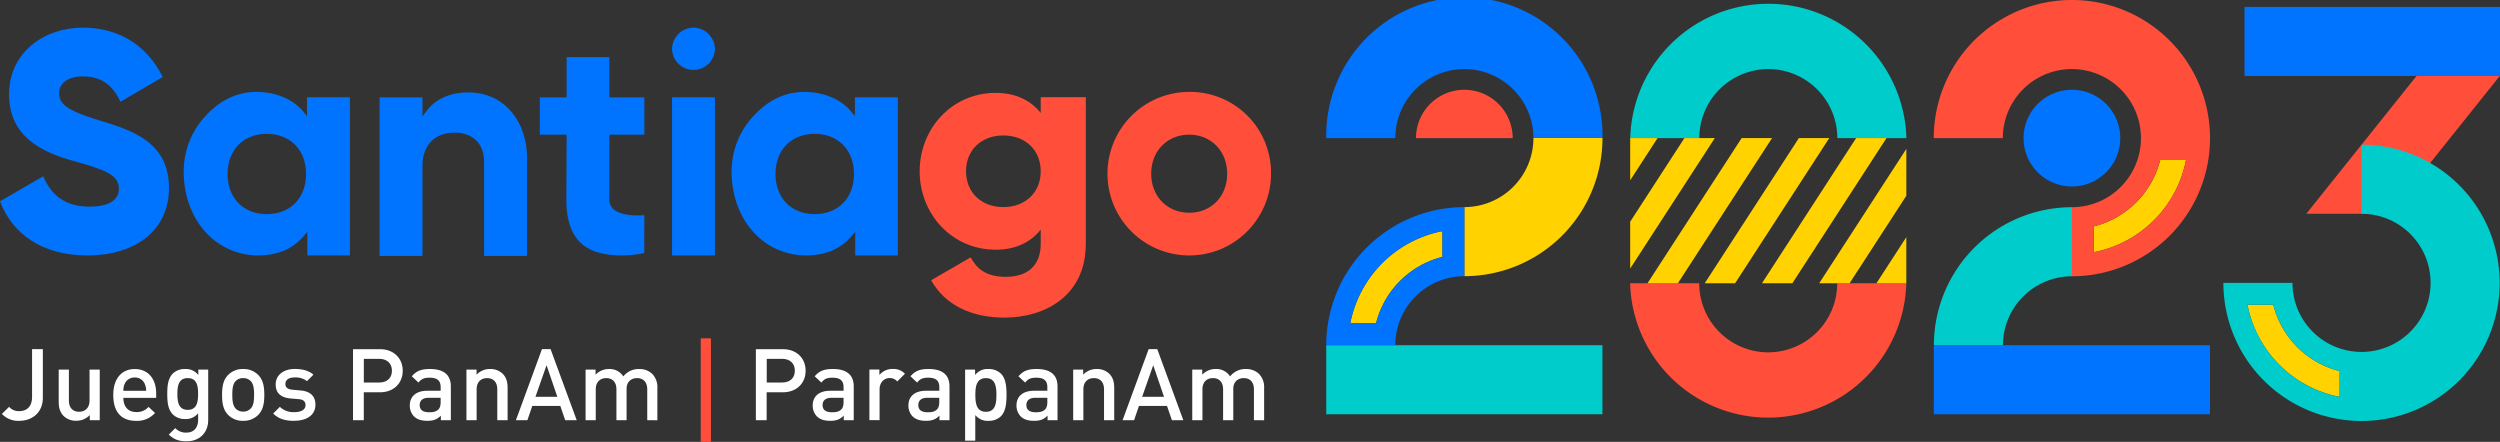
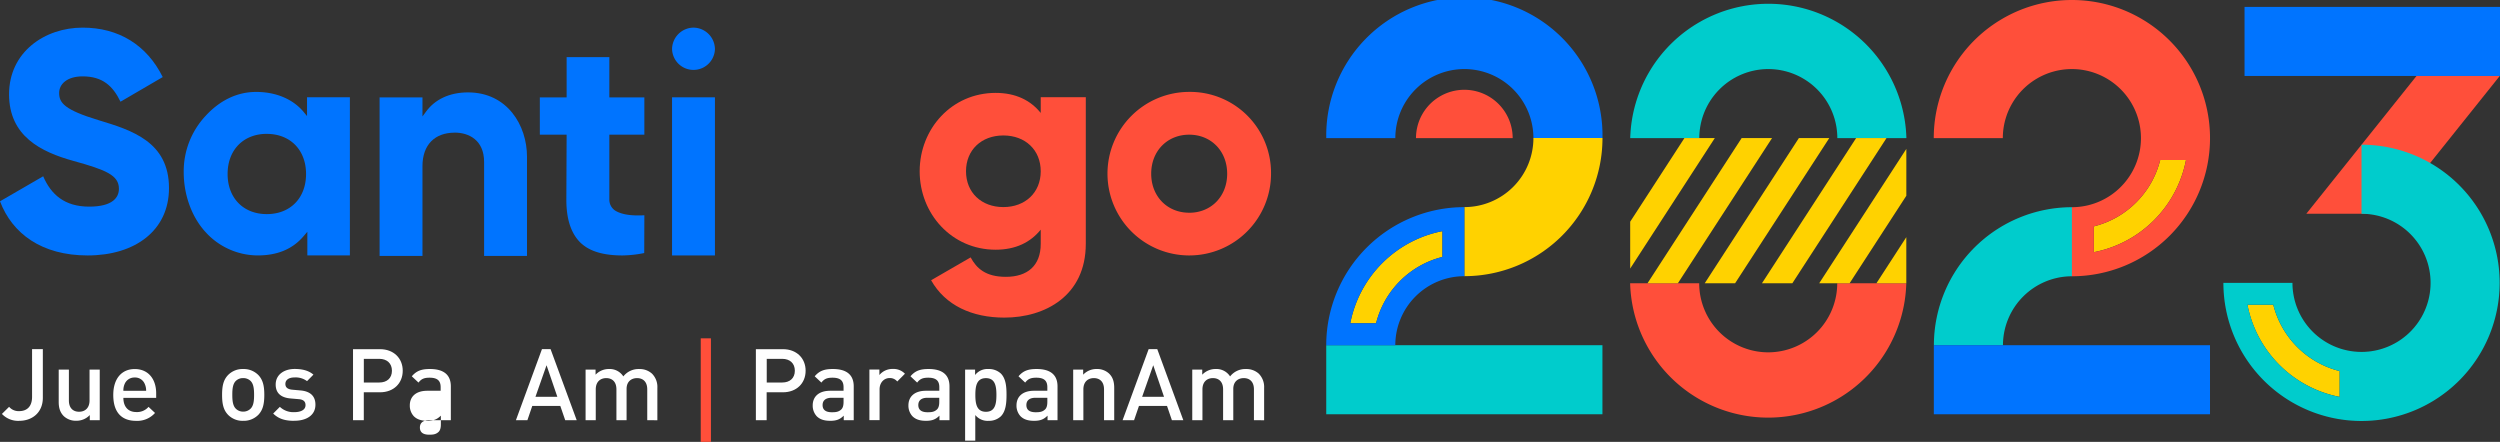
<svg xmlns="http://www.w3.org/2000/svg" viewBox="0 0 1447.86 255.91">
  <rect x="0" y="0" width="1447.86" height="255.91" fill="#333333" stroke="none" />
  <defs>
    <style>.cls-1{fill:#ff4f3a;}.cls-2{fill:#0074ff;}.cls-3{fill:#fff;}.cls-4{fill:#ffd200;}.cls-5{fill:#0cc;}</style>
  </defs>
  <g id="Capa_2" data-name="Capa 2">
    <g id="Modo_de_aislamiento" data-name="Modo de aislamiento">
      <path class="cls-1" d="M688.71,123.2c-12.74,0-22-9.51-22-22.61S676,78,688.71,78s22,9.51,22,22.61-9.24,22.61-22,22.61m0-70a47.36,47.36,0,1,0,47.4,47.36,46.87,46.87,0,0,0-47.4-47.36" />
      <path class="cls-2" d="M401.63,16a12.57,12.57,0,0,0-12.41,12.42,12.42,12.42,0,0,0,24.83,0A12.58,12.58,0,0,0,401.63,16" />
      <rect class="cls-2" x="389.21" y="56.36" width="24.84" height="91.58" />
      <path class="cls-2" d="M154.53,77.54c13.59,0,22.72,9.34,22.72,23.24S168.12,124,154.53,124s-22.71-9.34-22.71-23.24,9.12-23.24,22.71-23.24M106.4,99.81c0,12.8,4.49,25.7,12.61,34.56a40.92,40.92,0,0,0,30.24,13.56c11.33,0,20-3.63,26.25-10.78l2.5-2.91v13.69h24.64V56.34H177.81V67.21l-2.31-2.8c-6.22-7.16-15.86-11.17-27.19-11.17S127,58.44,119,67.18A47,47,0,0,0,106.4,99.81" />
      <path class="cls-2" d="M263.3,76.8c8.1,0,17.07,4.18,17.07,17.08v54.33h24.84V90.77c0-18.19-11.41-37.26-34.15-37.26-11,0-19.27,4.27-24.22,11l-2.17,2.93V56.39H219.84v91.82h24.83v-52c0-12.49,7.29-19.38,18.63-19.38" />
      <path class="cls-2" d="M336.83,141.12c4.91,4.43,12.65,6.82,23.65,6.82a67.46,67.46,0,0,0,12.62-1.39l.08-21.88c-8.14.44-13.43-.58-16.85-2.68a7.54,7.54,0,0,1-3.43-6.65V78h20.28V56.41H352.9V33.07H328.16V56.41H312.64V78h15.52l-.16,37.8c0,12.33,3.36,20.42,8.83,25.36" />
-       <path class="cls-2" d="M471.85,77.55c13.58,0,22.71,9.34,22.71,23.24S485.43,124,471.85,124s-22.72-9.34-22.72-23.24,9.13-23.24,22.72-23.24M423.71,99.82c0,12.81,4.49,25.71,12.61,34.56a40.9,40.9,0,0,0,30.24,13.56c11.34,0,20-3.63,26.26-10.78l2.49-2.91v13.69H520V56.36H495.12V67.22l-2.3-2.8C486.6,57.27,477,53.25,465.63,53.25s-21.29,5.21-29.31,14a47,47,0,0,0-12.61,32.62" />
      <path class="cls-2" d="M50.75,147.94c27.54,0,47.12-14.5,47.12-39,0-26.83-21.57-33.54-40.78-39.34-19.75-6-22.84-10-22.84-15.77,0-5.07,4.53-9.6,13.6-9.6,11.6,0,17.58,5.62,21.93,14.68L94.25,44.63C85,26,68.69,16,47.85,16,25.91,16,5.25,30.13,5.25,54.6,5.25,78.89,23.74,88,42.59,93.21c19,5.25,26.28,8.33,26.28,16.13,0,4.89-3.44,10.33-17.22,10.33-14.31,0-22.11-7.07-26.64-17.58L0,116.58c7.07,18.68,24.1,31.36,50.75,31.36" />
      <path class="cls-1" d="M602.73,99.19c0-12.34-8.94-20.74-21.64-20.74s-21.63,8.4-21.63,20.74,8.94,20.74,21.63,20.74,21.64-8.41,21.64-20.74m26.1-42.91V141.2c0,30-23.42,42.74-47.2,42.74-18.6,0-34.15-7-42.38-21.64l22.89-13.23c3.4,6.26,8.58,11.26,20.38,11.26,12.52,0,20.21-6.43,20.21-19.13V133c-5.9,7.33-14.49,11.62-26.11,11.62-25.39,0-44-20.74-44-45.41s18.59-45.41,44-45.41c11.62,0,20.21,4.28,26.11,11.61V56.28Z" />
      <path class="cls-3" d="M11.11,243.72a12.88,12.88,0,0,1-10-4l4.16-4.11a7.22,7.22,0,0,0,5.84,2.49c4.63,0,7.46-2.83,7.46-8.21V202.21h6.24v28.15c0,8.56-6.13,13.36-13.7,13.36" />
      <path class="cls-3" d="M52,243.37v-3a10.5,10.5,0,0,1-7.81,3.3A10.14,10.14,0,0,1,37,241.06c-2.26-2.2-3-5-3-8.27V214.07h5.9v17.86c0,4.56,2.6,6.53,5.89,6.53s6.07-2,6.07-6.53V214.07h5.9v29.3Z" />
      <path class="cls-3" d="M71.45,230.42c0,5,2.66,8.21,7.46,8.21a8.72,8.72,0,0,0,7.11-3l3.76,3.53a13.75,13.75,0,0,1-11,4.57c-7.35,0-13.18-3.87-13.18-15,0-9.48,4.91-15,12.42-15,7.87,0,12.43,5.78,12.43,14.1v2.6Zm12.37-8.09a6,6,0,0,0-5.78-3.7,6.1,6.1,0,0,0-5.83,3.7,9.29,9.29,0,0,0-.76,4H84.63a9.12,9.12,0,0,0-.81-4" />
-       <path class="cls-3" d="M108.1,255.57c-4.45,0-7.28-1-10.35-3.88l3.76-3.75a8.25,8.25,0,0,0,6.36,2.6c5,0,6.88-3.53,6.88-7.46v-3.76a9,9,0,0,1-7.58,3.36,9.74,9.74,0,0,1-7-2.6c-2.83-2.84-3.3-6.94-3.3-11.91s.47-9.08,3.3-11.91a9.8,9.8,0,0,1,7-2.54,9,9,0,0,1,7.69,3.47v-3.12h5.72V243.2c0,7.16-4.74,12.37-12.54,12.37m.69-36.59c-5.32,0-6,4.56-6,9.19s.69,9.19,6,9.19,6-4.57,6-9.19-.64-9.19-6-9.19" />
      <path class="cls-3" d="M149.6,240.25a11.89,11.89,0,0,1-8.79,3.47,11.72,11.72,0,0,1-8.72-3.47c-2.78-2.89-3.47-6.59-3.47-11.56s.69-8.61,3.47-11.5a11.69,11.69,0,0,1,8.72-3.47,11.86,11.86,0,0,1,8.79,3.47c2.78,2.89,3.47,6.59,3.47,11.5s-.69,8.67-3.47,11.56m-4.45-19.6a6,6,0,0,0-4.34-1.67,5.86,5.86,0,0,0-4.27,1.67c-1.79,1.8-2,4.86-2,8s.24,6.24,2,8a5.87,5.87,0,0,0,4.27,1.74,6,6,0,0,0,4.34-1.74c1.79-1.79,2-4.85,2-8s-.23-6.24-2-8" />
      <path class="cls-3" d="M170.52,243.72c-4.79,0-8.84-.81-12.31-4.22l3.87-3.88a11.38,11.38,0,0,0,8.44,3.07c3.59,0,6.42-1.27,6.42-4.05,0-2-1.1-3.24-3.93-3.47l-4.68-.4c-5.49-.46-8.67-3-8.67-8.09,0-5.73,4.91-9,11-9,4.39,0,8.15.92,10.86,3.29l-3.7,3.76a11.07,11.07,0,0,0-7.22-2.14c-3.53,0-5.32,1.56-5.32,3.76,0,1.73.93,3.06,4.05,3.35l4.62.41c5.49.46,8.73,3.06,8.73,8.26,0,6.13-5.2,9.31-12.2,9.31" />
      <path class="cls-3" d="M220.06,227.19h-9.37v16.18h-6.24V202.22h15.61c8,0,13.18,5.31,13.18,12.48s-5.15,12.49-13.18,12.49m-.35-19.37h-9v13.7h9c4.33,0,7.28-2.48,7.28-6.82s-3-6.88-7.28-6.88" />
-       <path class="cls-3" d="M255.32,243.37v-2.66c-2.14,2.14-4.17,3-7.81,3s-6.07-.87-7.86-2.66a9,9,0,0,1-2.31-6.3c0-4.92,3.41-8.44,10.11-8.44h7.75v-2.08c0-3.7-1.85-5.49-6.42-5.49-3.23,0-4.79.75-6.41,2.83l-3.88-3.64c2.78-3.24,5.67-4.22,10.52-4.22,8,0,12.09,3.41,12.09,10.06v19.59Zm-.12-13h-6.88c-3.47,0-5.26,1.56-5.26,4.22s1.68,4.16,5.38,4.16c2.25,0,3.93-.17,5.49-1.67.86-.87,1.27-2.26,1.27-4.34Z" />
-       <path class="cls-3" d="M288,243.37V225.51c0-4.57-2.6-6.53-5.9-6.53s-6.06,2-6.06,6.53v17.86h-5.9v-29.3H276V217a10.49,10.49,0,0,1,7.8-3.29,10.16,10.16,0,0,1,7.23,2.66c2.25,2.19,2.95,5,2.95,8.26v18.73Z" />
+       <path class="cls-3" d="M255.32,243.37v-2.66c-2.14,2.14-4.17,3-7.81,3s-6.07-.87-7.86-2.66a9,9,0,0,1-2.31-6.3c0-4.92,3.41-8.44,10.11-8.44h7.75v-2.08c0-3.7-1.85-5.49-6.42-5.49-3.23,0-4.79.75-6.41,2.83l-3.88-3.64c2.78-3.24,5.67-4.22,10.52-4.22,8,0,12.09,3.41,12.09,10.06v19.59Zh-6.88c-3.47,0-5.26,1.56-5.26,4.22s1.68,4.16,5.38,4.16c2.25,0,3.93-.17,5.49-1.67.86-.87,1.27-2.26,1.27-4.34Z" />
      <path class="cls-3" d="M327.34,243.37l-2.84-8.27H308.26l-2.83,8.27h-6.65l15.09-41.16h5L334,243.37Zm-10.81-31.85-6.42,18.27h12.66Z" />
      <path class="cls-3" d="M374.85,243.37V225.51c0-4.57-2.6-6.53-5.9-6.53s-6.07,2-6.07,6.24v18.15H357V225.51c0-4.57-2.61-6.53-5.9-6.53s-6.07,2-6.07,6.53v17.86h-5.89v-29.3h5.78V217a10.58,10.58,0,0,1,7.8-3.29A9.36,9.36,0,0,1,361,218a11.16,11.16,0,0,1,9.19-4.27,10.58,10.58,0,0,1,7.4,2.66,10.85,10.85,0,0,1,3.12,8.26v18.73Z" />
      <rect class="cls-1" x="405.83" y="195.93" width="5.9" height="59.98" />
      <path class="cls-3" d="M453.4,227.19H444v16.18h-6.24V202.22H453.4c8,0,13.17,5.31,13.17,12.48s-5.14,12.49-13.17,12.49m-.35-19.37h-9v13.7h9c4.33,0,7.28-2.48,7.28-6.82s-2.95-6.88-7.28-6.88" />
      <path class="cls-3" d="M488.65,243.37v-2.66c-2.14,2.14-4.16,3-7.8,3s-6.07-.87-7.86-2.66a9,9,0,0,1-2.31-6.3c0-4.92,3.41-8.44,10.11-8.44h7.75v-2.08c0-3.7-1.85-5.49-6.42-5.49-3.24,0-4.8.75-6.41,2.83l-3.88-3.64c2.78-3.24,5.67-4.22,10.52-4.22,8,0,12.08,3.41,12.08,10.06v19.59Zm-.11-13h-6.88c-3.47,0-5.26,1.56-5.26,4.22s1.67,4.16,5.37,4.16c2.26,0,3.93-.17,5.5-1.67.86-.87,1.27-2.26,1.27-4.34Z" />
      <path class="cls-3" d="M519.63,220.94a5.43,5.43,0,0,0-4.39-2c-3.18,0-5.84,2.54-5.84,6.59v17.8h-5.89v-29.3h5.78v3.17a9.73,9.73,0,0,1,7.8-3.52,9.1,9.1,0,0,1,7,2.77Z" />
      <path class="cls-3" d="M544.08,243.37v-2.66c-2.14,2.14-4.16,3-7.8,3s-6.07-.87-7.86-2.66a9,9,0,0,1-2.31-6.3c0-4.92,3.41-8.44,10.11-8.44H544v-2.08c0-3.7-1.85-5.49-6.42-5.49-3.24,0-4.8.75-6.41,2.83l-3.88-3.64c2.78-3.24,5.67-4.22,10.52-4.22,8,0,12.08,3.41,12.08,10.06v19.59Zm-.11-13h-6.88c-3.47,0-5.26,1.56-5.26,4.22s1.68,4.16,5.37,4.16c2.26,0,3.94-.17,5.5-1.67.86-.87,1.27-2.26,1.27-4.34Z" />
      <path class="cls-3" d="M579.63,241.12a10,10,0,0,1-7.11,2.6,9.11,9.11,0,0,1-7.69-3.36v14.86h-5.89V214.07h5.78v3.12a9,9,0,0,1,7.74-3.47,10.14,10.14,0,0,1,7.17,2.6c3,3,3.29,7.92,3.29,12.37s-.34,9.48-3.29,12.43M571,219c-5.32,0-6.13,4.51-6.13,9.71s.81,9.77,6.13,9.77,6.07-4.57,6.07-9.77S576.28,219,571,219" />
      <path class="cls-3" d="M606.68,243.37v-2.66c-2.14,2.14-4.16,3-7.8,3s-6.07-.87-7.86-2.66a9,9,0,0,1-2.32-6.3c0-4.92,3.41-8.44,10.12-8.44h7.74v-2.08c0-3.7-1.85-5.49-6.41-5.49-3.24,0-4.8.75-6.42,2.83l-3.87-3.64c2.77-3.24,5.66-4.22,10.52-4.22,8,0,12.08,3.41,12.08,10.06v19.59Zm-.12-13h-6.88c-3.46,0-5.26,1.56-5.26,4.22s1.68,4.16,5.38,4.16c2.26,0,3.93-.17,5.49-1.67.87-.87,1.27-2.26,1.27-4.34Z" />
      <path class="cls-3" d="M639.39,243.37V225.51c0-4.57-2.6-6.53-5.89-6.53s-6.07,2-6.07,6.53v17.86h-5.9v-29.3h5.78V217a10.52,10.52,0,0,1,7.81-3.29,10.14,10.14,0,0,1,7.22,2.66c2.26,2.19,2.95,5,2.95,8.26v18.73Z" />
      <path class="cls-3" d="M678.7,243.37l-2.83-8.27H659.62l-2.83,8.27h-6.65l15.09-41.16h5l15.09,41.16Zm-10.81-31.85-6.42,18.27h12.66Z" />
      <path class="cls-3" d="M726.21,243.37V225.51c0-4.57-2.6-6.53-5.89-6.53s-6.07,2-6.07,6.24v18.15h-5.9V225.51c0-4.57-2.6-6.53-5.89-6.53s-6.07,2-6.07,6.53v17.86h-5.9v-29.3h5.78V217a10.61,10.61,0,0,1,7.8-3.29A9.38,9.38,0,0,1,712.4,218a11.15,11.15,0,0,1,9.19-4.27,10.61,10.61,0,0,1,7.4,2.66,10.89,10.89,0,0,1,3.12,8.26v18.73Z" />
      <path class="cls-1" d="M876.06,80h0a28,28,0,1,0-56,0Z" />
      <path class="cls-2" d="M848.07,40a40,40,0,0,1,40,40h40A80,80,0,1,0,768.1,80h40a40,40,0,0,1,40-40" />
      <path class="cls-4" d="M848.07,159.94a80,80,0,0,0,80-80h-40a40,40,0,0,1-40,40Z" />
      <path class="cls-4" d="M835.37,148.79V133.86A67.46,67.46,0,0,0,782,187.23h14.94a52.9,52.9,0,0,1,38.44-38.44" />
      <rect class="cls-5" x="768.09" y="199.93" width="159.95" height="39.99" />
      <polygon class="cls-1" points="1383.88 123.8 1447.86 43.82 1399.65 43.82 1335.68 123.8 1383.88 123.8" />
      <rect class="cls-2" x="1299.91" y="4" width="147.95" height="39.99" />
      <path class="cls-5" d="M1024.08,40a40,40,0,0,1,40,40h40a80,80,0,0,0-159.94,0h40a40,40,0,0,1,40-40" />
      <path class="cls-1" d="M1024.08,204.05a40,40,0,0,1-40-40h-40a80,80,0,0,0,159.94,0h-40a40,40,0,0,1-40,40" />
      <polygon class="cls-4" points="1104.05 86.22 1053.57 164.06 1071.17 164.06 1104.04 113.37 1104.05 86.22" />
      <polygon class="cls-4" points="1026.27 79.97 1008.66 79.97 954.13 164.06 971.73 164.06 1026.27 79.97" />
      <polygon class="cls-4" points="993.12 79.97 975.52 79.97 944.11 128.41 944.11 155.54 993.12 79.97" />
      <polygon class="cls-4" points="1041.81 79.97 987.27 164.06 1004.87 164.06 1059.41 79.97 1041.81 79.97" />
      <polygon class="cls-4" points="1074.96 79.97 1020.42 164.06 1038.02 164.06 1092.56 79.97 1074.96 79.97" />
-       <polygon class="cls-4" points="959.97 79.97 944.11 79.97 944.11 104.44 959.97 79.97" />
      <polygon class="cls-4" points="1086.71 164.06 1104.03 164.06 1104.03 137.35 1086.71 164.06" />
      <path class="cls-4" d="M1251.08,92.67a52.87,52.87,0,0,1-38.44,38.44v14.94A67.47,67.47,0,0,0,1266,92.67Z" />
      <path class="cls-5" d="M1200,120a80,80,0,0,0-80,80h40a40,40,0,0,1,40-40Z" />
      <rect class="cls-2" x="1119.97" y="199.93" width="159.94" height="39.99" />
-       <path class="cls-2" d="M1227.94,80a28,28,0,1,1-28-28,28,28,0,0,1,28,28" />
      <path class="cls-4" d="M1316.53,176.48h-14.94A67.47,67.47,0,0,0,1355,229.86V214.92a52.88,52.88,0,0,1-38.44-38.44" />
      <path class="cls-5" d="M1367.66,83.81v40a40,40,0,1,1,0,80h0a40,40,0,0,1-40-40h-40a80,80,0,1,0,80-80M1355,229.86a67.47,67.47,0,0,1-53.38-53.38h14.94A52.87,52.87,0,0,0,1355,214.92Z" />
      <path class="cls-1" d="M1279.92,80a80,80,0,0,0-160,0h40a40,40,0,0,1,80,0h0a40,40,0,0,1-40,40v40a80,80,0,0,0,80-80m-67.28,66.08V131.11a52.87,52.87,0,0,0,38.44-38.44H1266a67.47,67.47,0,0,1-53.38,53.38" />
      <path class="cls-2" d="M835.37,133.86v14.93a52.9,52.9,0,0,0-38.44,38.44H782a67.46,67.46,0,0,1,53.38-53.37m12.7-13.9a80,80,0,0,0-80,80h40a40,40,0,0,1,40-40Z" />
    </g>
  </g>
</svg>